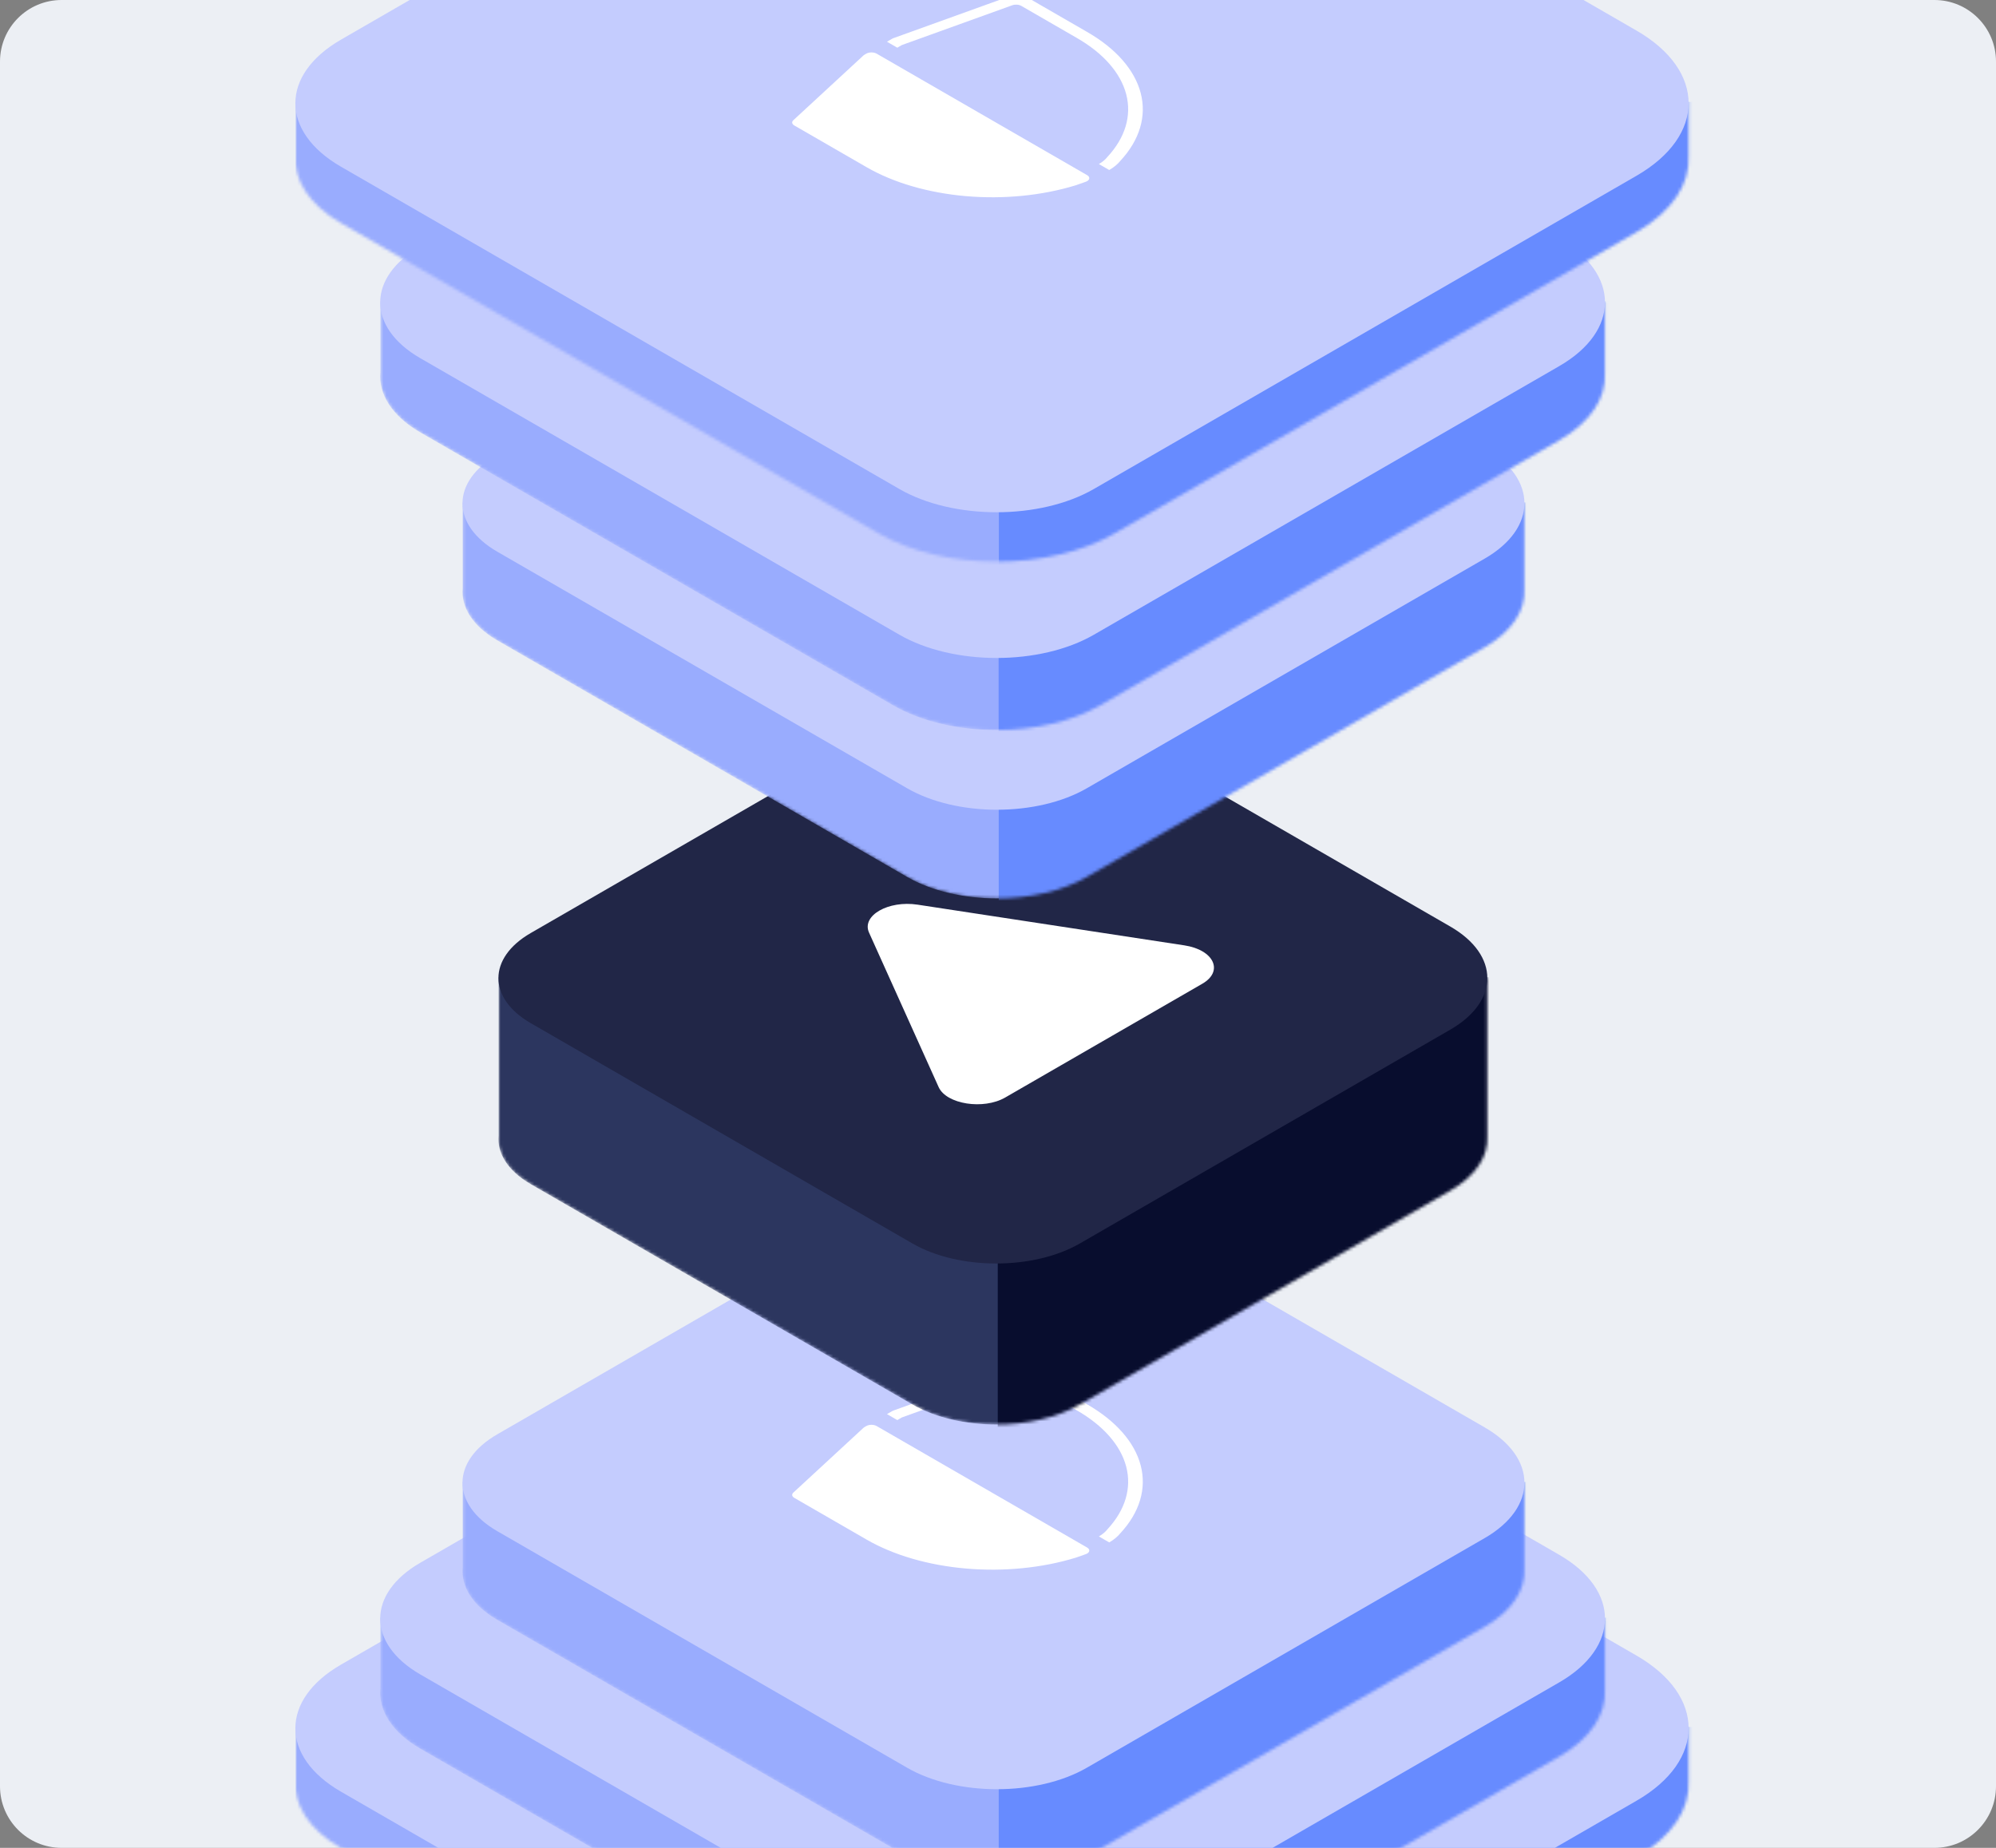
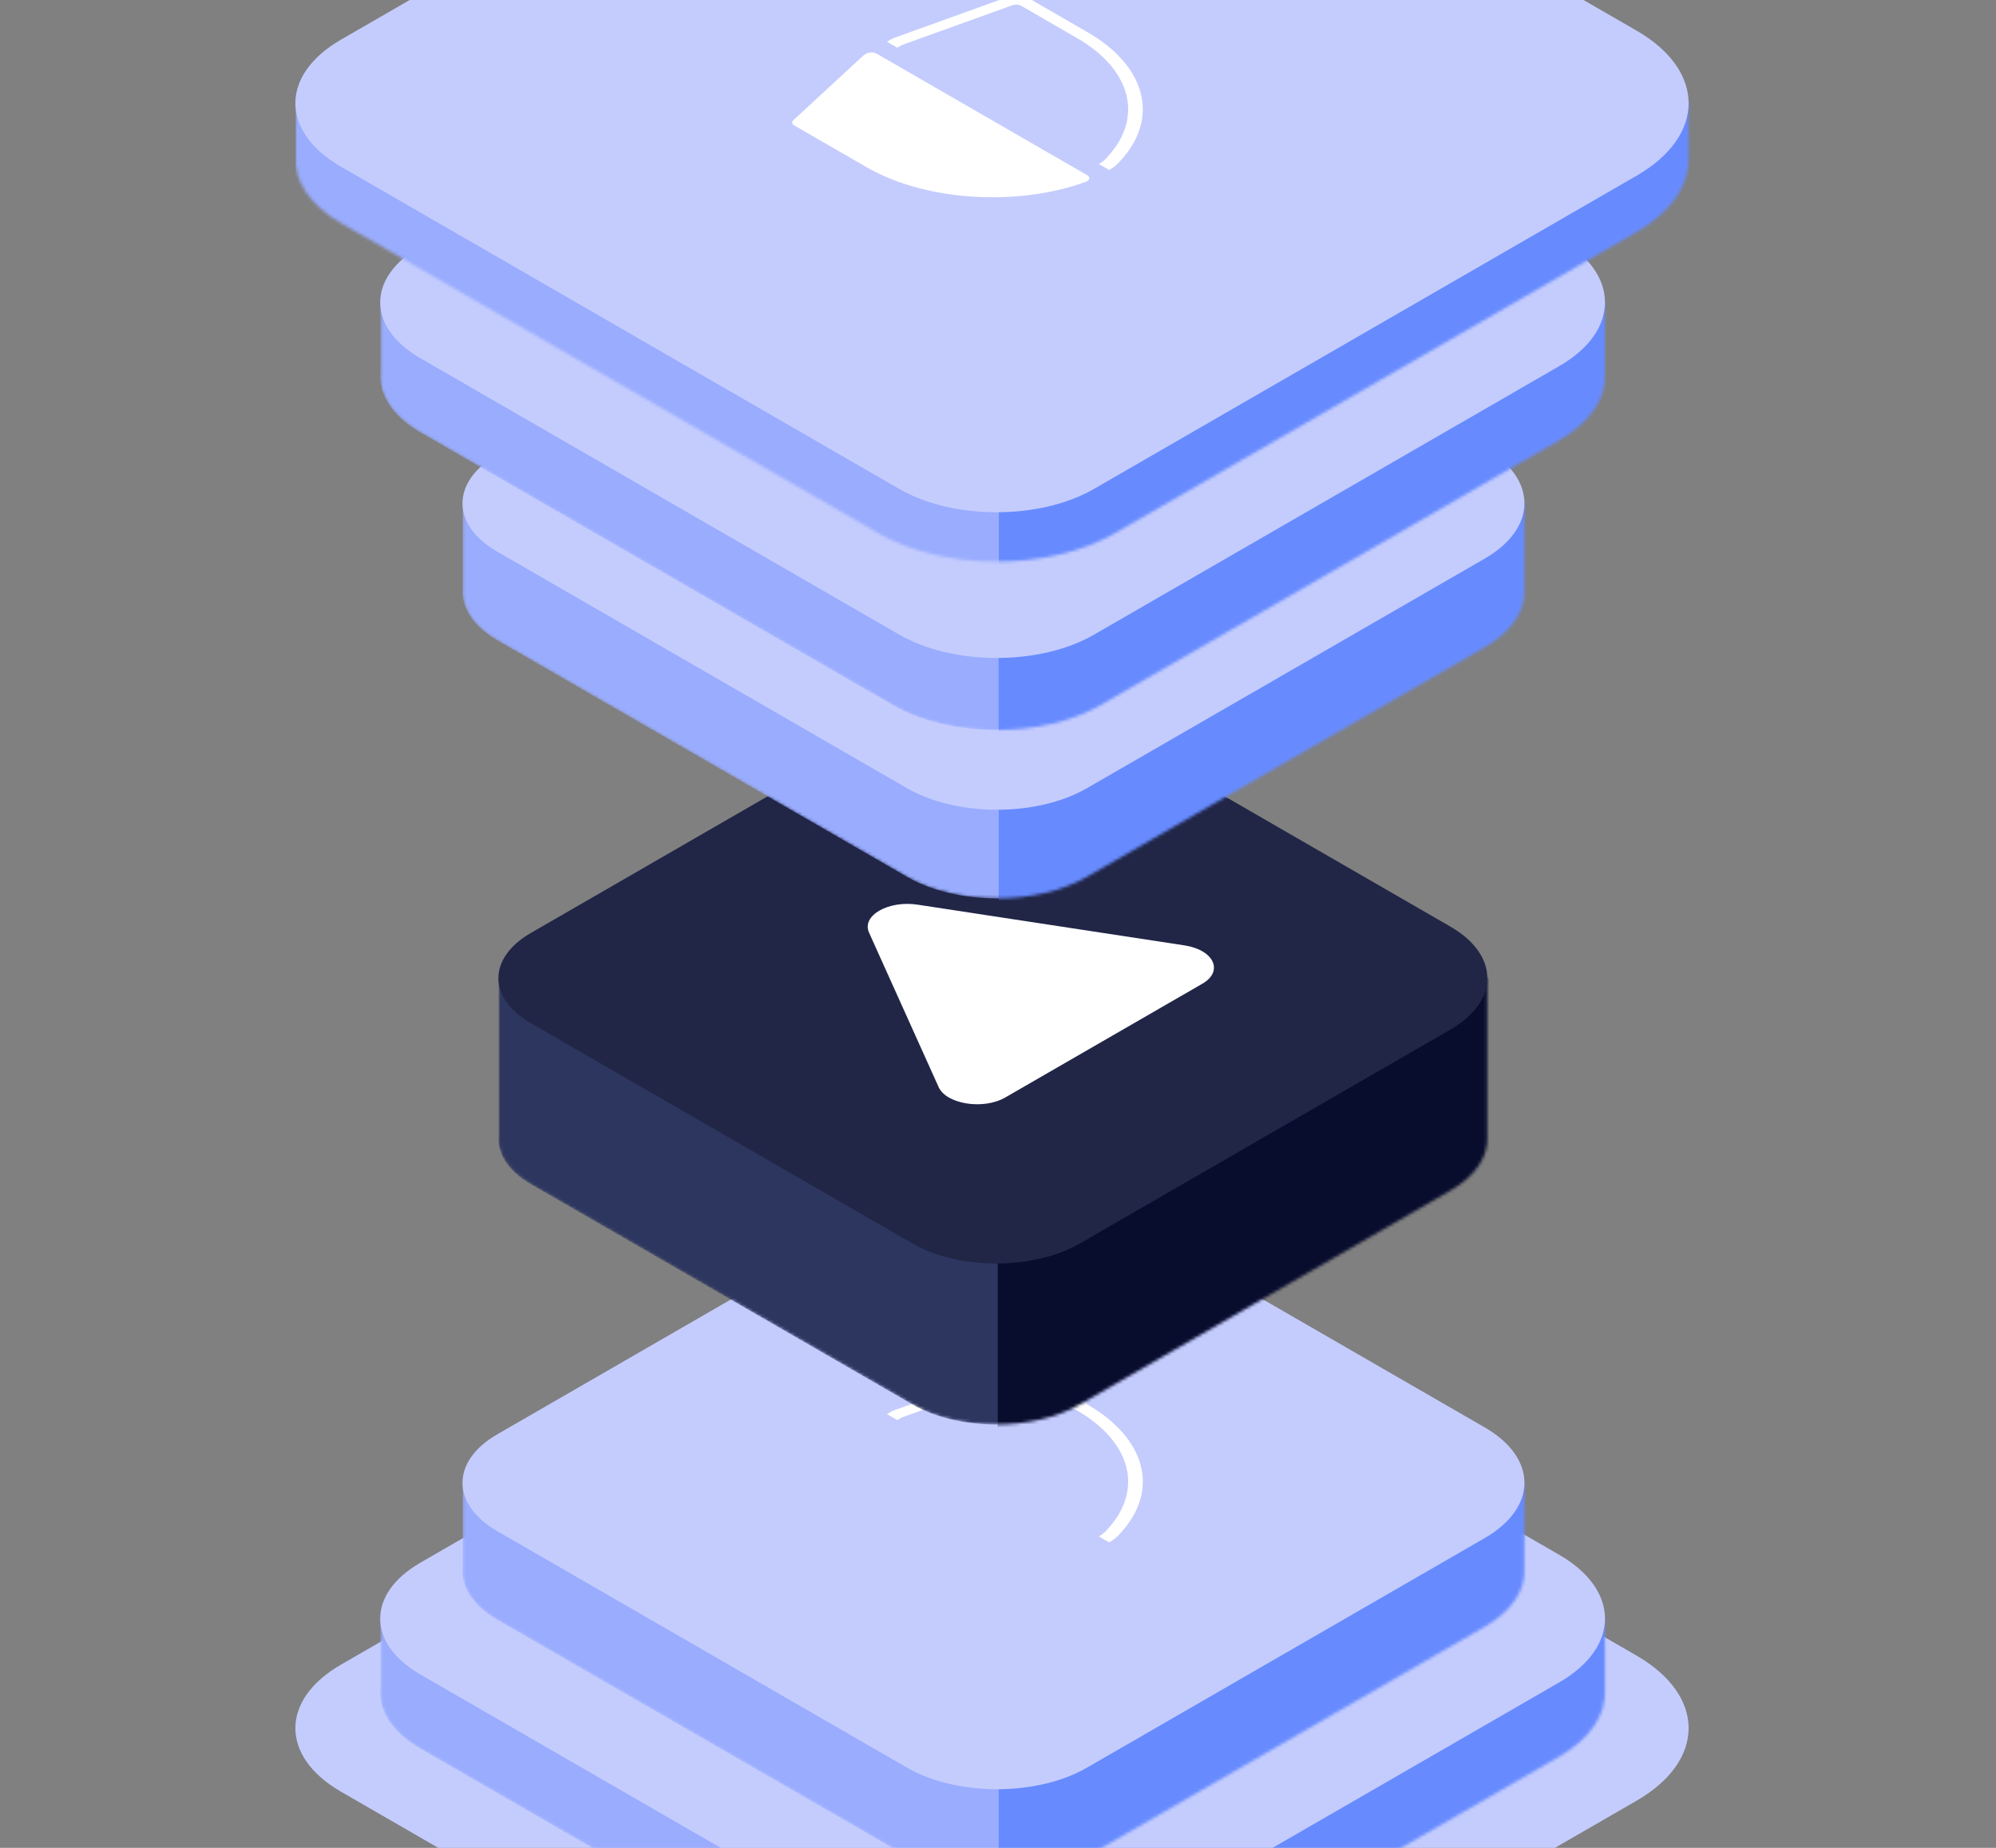
<svg xmlns="http://www.w3.org/2000/svg" width="648" height="600" viewBox="0 0 648 600" fill="none">
  <rect x="0" y="0" width="648" height="600" fill="#808080" stroke="none" />
  <g clip-path="url(#clip0_4532_64158)">
-     <path d="M0 20C0 8.954 8.954 0 20 0H628C639.046 0 648 8.954 648 20V580C648 591.046 639.046 600 628 600H20C8.954 600 0 591.046 0 580V20Z" fill="#ECEFF4" />
    <mask id="mask0_4532_64158" style="mask-type:alpha" maskUnits="userSpaceOnUse" x="95" y="551" width="454" height="159">
-       <path d="M548.179 551.618H443.845H203.252H95.971V577.874C95.233 585.85 100.139 593.967 110.692 600.06L285.279 700.849C306.415 713.05 340.682 713.05 361.818 700.849L531.303 603.006C543.042 596.229 548.665 587.259 548.179 578.38V551.618Z" fill="#C4CCFE" />
-     </mask>
+       </mask>
    <g mask="url(#mask0_4532_64158)">
      <path d="M548.179 560.729H443.845H203.252H95.971V586.985C95.233 594.961 100.139 603.078 110.692 609.171L285.279 709.96C306.415 722.161 340.682 722.161 361.818 709.96L531.303 612.117C543.042 605.34 548.665 596.37 548.179 587.492V560.729Z" fill="#99ACFE" />
-       <rect x="324.289" y="560.729" width="288.706" height="225.367" fill="#678BFF" />
    </g>
    <path d="M110.688 581.756C90.961 570.368 90.961 551.904 110.688 540.515L285.274 439.726C306.411 427.524 340.679 427.524 361.815 439.726L531.299 537.569C553.844 550.585 553.844 571.687 531.299 584.702L355.113 686.414C337.678 696.479 309.411 696.479 291.976 686.414L110.688 581.756Z" fill="#C4CCFE" />
    <mask id="mask1_4532_64158" style="mask-type:alpha" maskUnits="userSpaceOnUse" x="123" y="525" width="399" height="140">
      <path d="M521.026 525.203H429.307H217.803H123.493V548.285C122.845 555.297 127.157 562.432 136.435 567.788L289.913 656.391C308.493 667.117 338.617 667.117 357.198 656.391L506.19 570.378C516.51 564.42 521.453 556.535 521.026 548.73V525.203Z" fill="#C4CCFE" />
    </mask>
    <g mask="url(#mask1_4532_64158)">
      <path d="M521.026 525.203H429.307H217.803H123.493V548.285C122.845 555.297 127.157 562.432 136.435 567.788L289.913 656.391C308.493 667.117 338.617 667.117 357.198 656.391L506.19 570.378C516.51 564.42 521.453 556.535 521.026 548.73V525.203Z" fill="#99ACFE" />
      <rect x="324.203" y="525.203" width="253.799" height="198.119" fill="#678BFF" />
    </g>
    <path d="M136.439 543.687C119.097 533.676 119.097 517.444 136.439 507.432L289.917 418.829C308.498 408.103 338.623 408.103 357.203 418.829L506.196 504.843C526.015 516.284 526.015 534.835 506.196 546.277L355.129 633.488C337.694 643.553 309.427 643.553 291.992 633.488L136.439 543.687Z" fill="#C4CCFE" />
    <mask id="mask2_4532_64158" style="mask-type:alpha" maskUnits="userSpaceOnUse" x="150" y="481" width="345" height="129">
      <path d="M494.886 481.139H415.363H231.981H150.211V509.053C149.649 515.132 153.388 521.319 161.432 525.962L294.503 602.784C310.613 612.084 336.731 612.084 352.841 602.784L482.023 528.208C490.97 523.042 495.256 516.206 494.886 509.438V481.139Z" fill="#C4CCFE" />
    </mask>
    <g mask="url(#mask2_4532_64158)">
      <path d="M494.886 481.139H415.363H231.981H150.211V509.053C149.649 515.132 153.388 521.319 161.432 525.962L294.503 602.784C310.613 612.084 336.731 612.084 352.841 602.784L482.023 528.208C490.97 523.042 495.256 516.206 494.886 509.438V481.139Z" fill="#99ACFE" />
      <rect x="324.234" y="481.139" width="220.053" height="171.776" fill="#678BFF" />
    </g>
    <path d="M161.428 497.164C146.392 488.484 146.392 474.41 161.428 465.73L294.499 388.908C310.609 379.608 336.728 379.608 352.838 388.908L482.02 463.485C499.204 473.405 499.204 489.489 482.02 499.409L352.838 573.986C336.728 583.286 310.609 583.286 294.499 573.986L161.428 497.164Z" fill="#C4CCFE" />
    <g clip-path="url(#clip1_4532_64158)">
-       <path d="M349.201 505.794C349.259 505.776 349.32 505.756 349.377 505.735L352.503 504.633C352.809 504.525 353.069 504.379 353.263 504.204C353.457 504.03 353.58 503.832 353.623 503.626C353.665 503.42 353.626 503.212 353.509 503.016C353.391 502.82 353.198 502.642 352.944 502.495L284.599 463.039C284.154 462.783 283.55 462.638 282.921 462.638C282.291 462.638 281.688 462.783 281.242 463.039L280.653 463.379C280.527 463.453 280.415 463.535 280.32 463.623L257.54 484.667C257.256 484.929 257.134 485.239 257.194 485.547C257.255 485.854 257.494 486.141 257.872 486.36L281.347 499.912C290.079 504.953 301.382 508.245 313.596 509.304C325.809 510.363 338.288 509.132 349.201 505.794Z" fill="white" />
      <path d="M352.879 455.959L334.91 445.586C333.776 444.926 332.285 444.509 330.685 444.404C329.085 444.299 327.47 444.511 326.107 445.007L290.054 458.003C289.901 458.058 289.759 458.123 289.631 458.196L287.953 459.165L291.309 461.103L292.796 460.244L328.621 447.33C329.075 447.165 329.613 447.094 330.147 447.129C330.68 447.164 331.176 447.304 331.554 447.524L349.523 457.897C358.173 462.855 363.822 469.292 365.63 476.252C367.437 483.211 365.308 490.322 359.558 496.527C358.88 497.404 357.929 498.203 356.754 498.884L360.11 500.821C361.632 499.942 362.872 498.915 363.773 497.786C369.992 491.065 372.291 483.366 370.328 475.831C368.366 468.296 362.246 461.327 352.879 455.959Z" fill="white" />
    </g>
    <mask id="mask3_4532_64158" style="mask-type:alpha" maskUnits="userSpaceOnUse" x="161" y="317" width="322" height="146">
      <path d="M482.837 317.301H408.782H238.011H161.864V368.754C161.34 374.415 164.822 380.176 172.313 384.501L296.233 456.04C311.235 464.7 335.558 464.7 350.56 456.04L470.859 386.592C479.191 381.782 483.182 375.415 482.837 369.113V317.301Z" fill="#C4CCFE" />
    </mask>
    <g mask="url(#mask3_4532_64158)">
      <path d="M482.837 317.301H408.782H238.011H161.864V368.754C161.34 374.415 164.822 380.176 172.313 384.501L296.233 456.04C311.235 464.7 335.558 464.7 350.56 456.04L470.859 386.592C479.191 381.782 483.182 375.415 482.837 369.113V317.301Z" fill="#2C365F" />
      <rect x="323.922" y="317.301" width="204.921" height="159.964" fill="#080D2E" />
    </g>
    <path d="M172.314 332.225C158.312 324.141 158.312 311.036 172.314 302.952L296.234 231.413C311.236 222.752 335.56 222.752 350.562 231.413L470.86 300.861C486.863 310.099 486.863 325.077 470.86 334.316L350.562 403.764C335.56 412.425 311.236 412.425 296.234 403.764L172.314 332.225Z" fill="#212647" />
    <path d="M326.336 356.367L390.325 319.426C397.351 315.369 394.121 308.426 384.502 306.961L297.918 293.749C288.373 292.284 279.649 297.299 282.131 302.82L304.726 352.974C307.227 358.548 319.272 360.444 326.336 356.367Z" fill="white" />
    <mask id="mask4_4532_64158" style="mask-type:alpha" maskUnits="userSpaceOnUse" x="150" y="163" width="345" height="129">
      <path d="M494.886 163.102H415.363H231.981H150.211V191.015C149.649 197.095 153.388 203.282 161.432 207.925L294.503 284.747C310.613 294.047 336.731 294.047 352.841 284.747L482.023 210.171C490.97 205.005 495.256 198.169 494.886 191.401V163.102Z" fill="#C4CCFE" />
    </mask>
    <g mask="url(#mask4_4532_64158)">
      <path d="M494.886 163.102H415.363H231.981H150.211V191.015C149.649 197.095 153.388 203.282 161.432 207.925L294.503 284.747C310.613 294.047 336.731 294.047 352.841 284.747L482.023 210.171C490.97 205.005 495.256 198.169 494.886 191.401V163.102Z" fill="#99ACFE" />
      <rect x="324.234" y="163.102" width="220.053" height="171.776" fill="#678BFF" />
    </g>
    <path d="M161.428 179.127C146.392 170.447 146.392 156.373 161.428 147.693L294.499 70.871C310.609 61.571 336.728 61.571 352.838 70.871L482.02 145.448C499.204 155.368 499.204 171.452 482.02 181.372L352.838 255.949C336.728 265.249 310.609 265.249 294.499 255.949L161.428 179.127Z" fill="#C4CCFE" />
    <mask id="mask5_4532_64158" style="mask-type:alpha" maskUnits="userSpaceOnUse" x="123" y="97" width="399" height="141">
      <path d="M521.026 97.811H429.307H217.803H123.493V120.893C122.845 127.905 127.157 135.04 136.435 140.396L289.913 228.999C308.493 239.725 338.617 239.725 357.198 228.999L506.19 142.986C516.51 137.028 521.453 129.143 521.026 121.338V97.811Z" fill="#C4CCFE" />
    </mask>
    <g mask="url(#mask5_4532_64158)">
      <path d="M521.026 97.811H429.307H217.803H123.493V120.893C122.845 127.905 127.157 135.04 136.435 140.396L289.913 228.999C308.493 239.725 338.617 239.725 357.198 228.999L506.19 142.986C516.51 137.028 521.453 129.143 521.026 121.338V97.811Z" fill="#99ACFE" />
      <rect x="324.203" y="97.811" width="253.799" height="198.119" fill="#678BFF" />
    </g>
    <path d="M136.439 116.296C119.097 106.284 119.097 90.053 136.439 80.041L289.917 -8.562C308.498 -19.288 338.623 -19.288 357.203 -8.562L506.196 77.452C526.015 88.893 526.015 107.444 506.196 118.886L355.129 206.096C337.694 216.162 309.427 216.162 291.992 206.096L136.439 116.296Z" fill="#C4CCFE" />
    <mask id="mask6_4532_64158" style="mask-type:alpha" maskUnits="userSpaceOnUse" x="95" y="23" width="454" height="160">
      <path d="M548.179 23.985H443.845H203.252H95.971V50.241C95.233 58.217 100.139 66.334 110.692 72.427L285.279 173.216C306.415 185.417 340.682 185.417 361.818 173.216L531.303 75.373C543.042 68.596 548.665 59.626 548.179 50.747V23.985Z" fill="#C4CCFE" />
    </mask>
    <g mask="url(#mask6_4532_64158)">
      <path d="M548.179 33.099H443.845H203.252H95.971V59.355C95.233 67.331 100.139 75.448 110.692 81.541L285.279 182.33C306.415 194.531 340.682 194.531 361.818 182.33L531.303 84.487C543.042 77.71 548.665 68.74 548.179 59.861V33.099Z" fill="#99ACFE" />
      <rect x="324.289" y="33.099" width="288.706" height="225.367" fill="#678BFF" />
    </g>
    <path d="M110.688 54.123C90.961 42.735 90.961 24.27 110.688 12.882L285.274 -87.907C306.411 -100.109 340.679 -100.109 361.815 -87.907L531.299 9.936C553.844 22.952 553.844 44.054 531.299 57.069L355.113 158.781C337.678 168.846 309.411 168.846 291.976 158.781L110.688 54.123Z" fill="#C4CCFE" />
    <g clip-path="url(#clip2_4532_64158)">
      <path d="M349.201 60.176C349.259 60.158 349.32 60.138 349.377 60.117L352.503 59.016C352.809 58.907 353.069 58.761 353.263 58.586C353.457 58.412 353.58 58.214 353.623 58.008C353.665 57.803 353.626 57.594 353.509 57.398C353.391 57.202 353.198 57.024 352.944 56.877L284.599 17.422C284.154 17.165 283.55 17.02 282.921 17.02C282.291 17.02 281.688 17.165 281.242 17.422L280.653 17.762C280.527 17.835 280.415 17.917 280.32 18.005L257.54 39.049C257.256 39.311 257.134 39.621 257.194 39.929C257.255 40.236 257.494 40.523 257.872 40.742L281.347 54.294C290.079 59.335 301.382 62.627 313.596 63.686C325.809 64.745 338.288 63.514 349.201 60.176Z" fill="white" />
      <path d="M352.879 10.342L334.91 -0.032C333.776 -0.692 332.285 -1.109 330.685 -1.214C329.085 -1.319 327.47 -1.107 326.107 -0.611L290.054 12.385C289.901 12.44 289.759 12.505 289.631 12.578L287.953 13.547L291.309 15.485L292.796 14.626L328.621 1.712C329.075 1.547 329.613 1.476 330.147 1.511C330.68 1.546 331.176 1.686 331.554 1.906L349.523 12.279C358.173 17.237 363.822 23.674 365.63 30.634C367.437 37.593 365.308 44.704 359.558 50.909C358.88 51.786 357.929 52.585 356.754 53.266L360.11 55.203C361.632 54.324 362.872 53.297 363.773 52.168C369.992 45.447 372.291 37.748 370.328 30.213C368.366 22.678 362.246 15.709 352.879 10.342Z" fill="white" />
    </g>
  </g>
  <defs>
    <clipPath id="clip0_4532_64158">
      <path d="M0 20C0 8.954 8.954 0 20 0H628C639.046 0 648 8.954 648 20V580C648 591.046 639.046 600 628 600H20C8.954 600 0 591.046 0 580V20Z" fill="white" />
    </clipPath>
    <clipPath id="clip1_4532_64158">
      <rect width="93.005" height="93.005" fill="white" transform="matrix(0.866 -0.5 0.866 0.5 242.648 481.447)" />
    </clipPath>
    <clipPath id="clip2_4532_64158">
      <rect width="93.005" height="93.005" fill="white" transform="matrix(0.866 -0.5 0.866 0.5 242.648 35.828)" />
    </clipPath>
  </defs>
</svg>